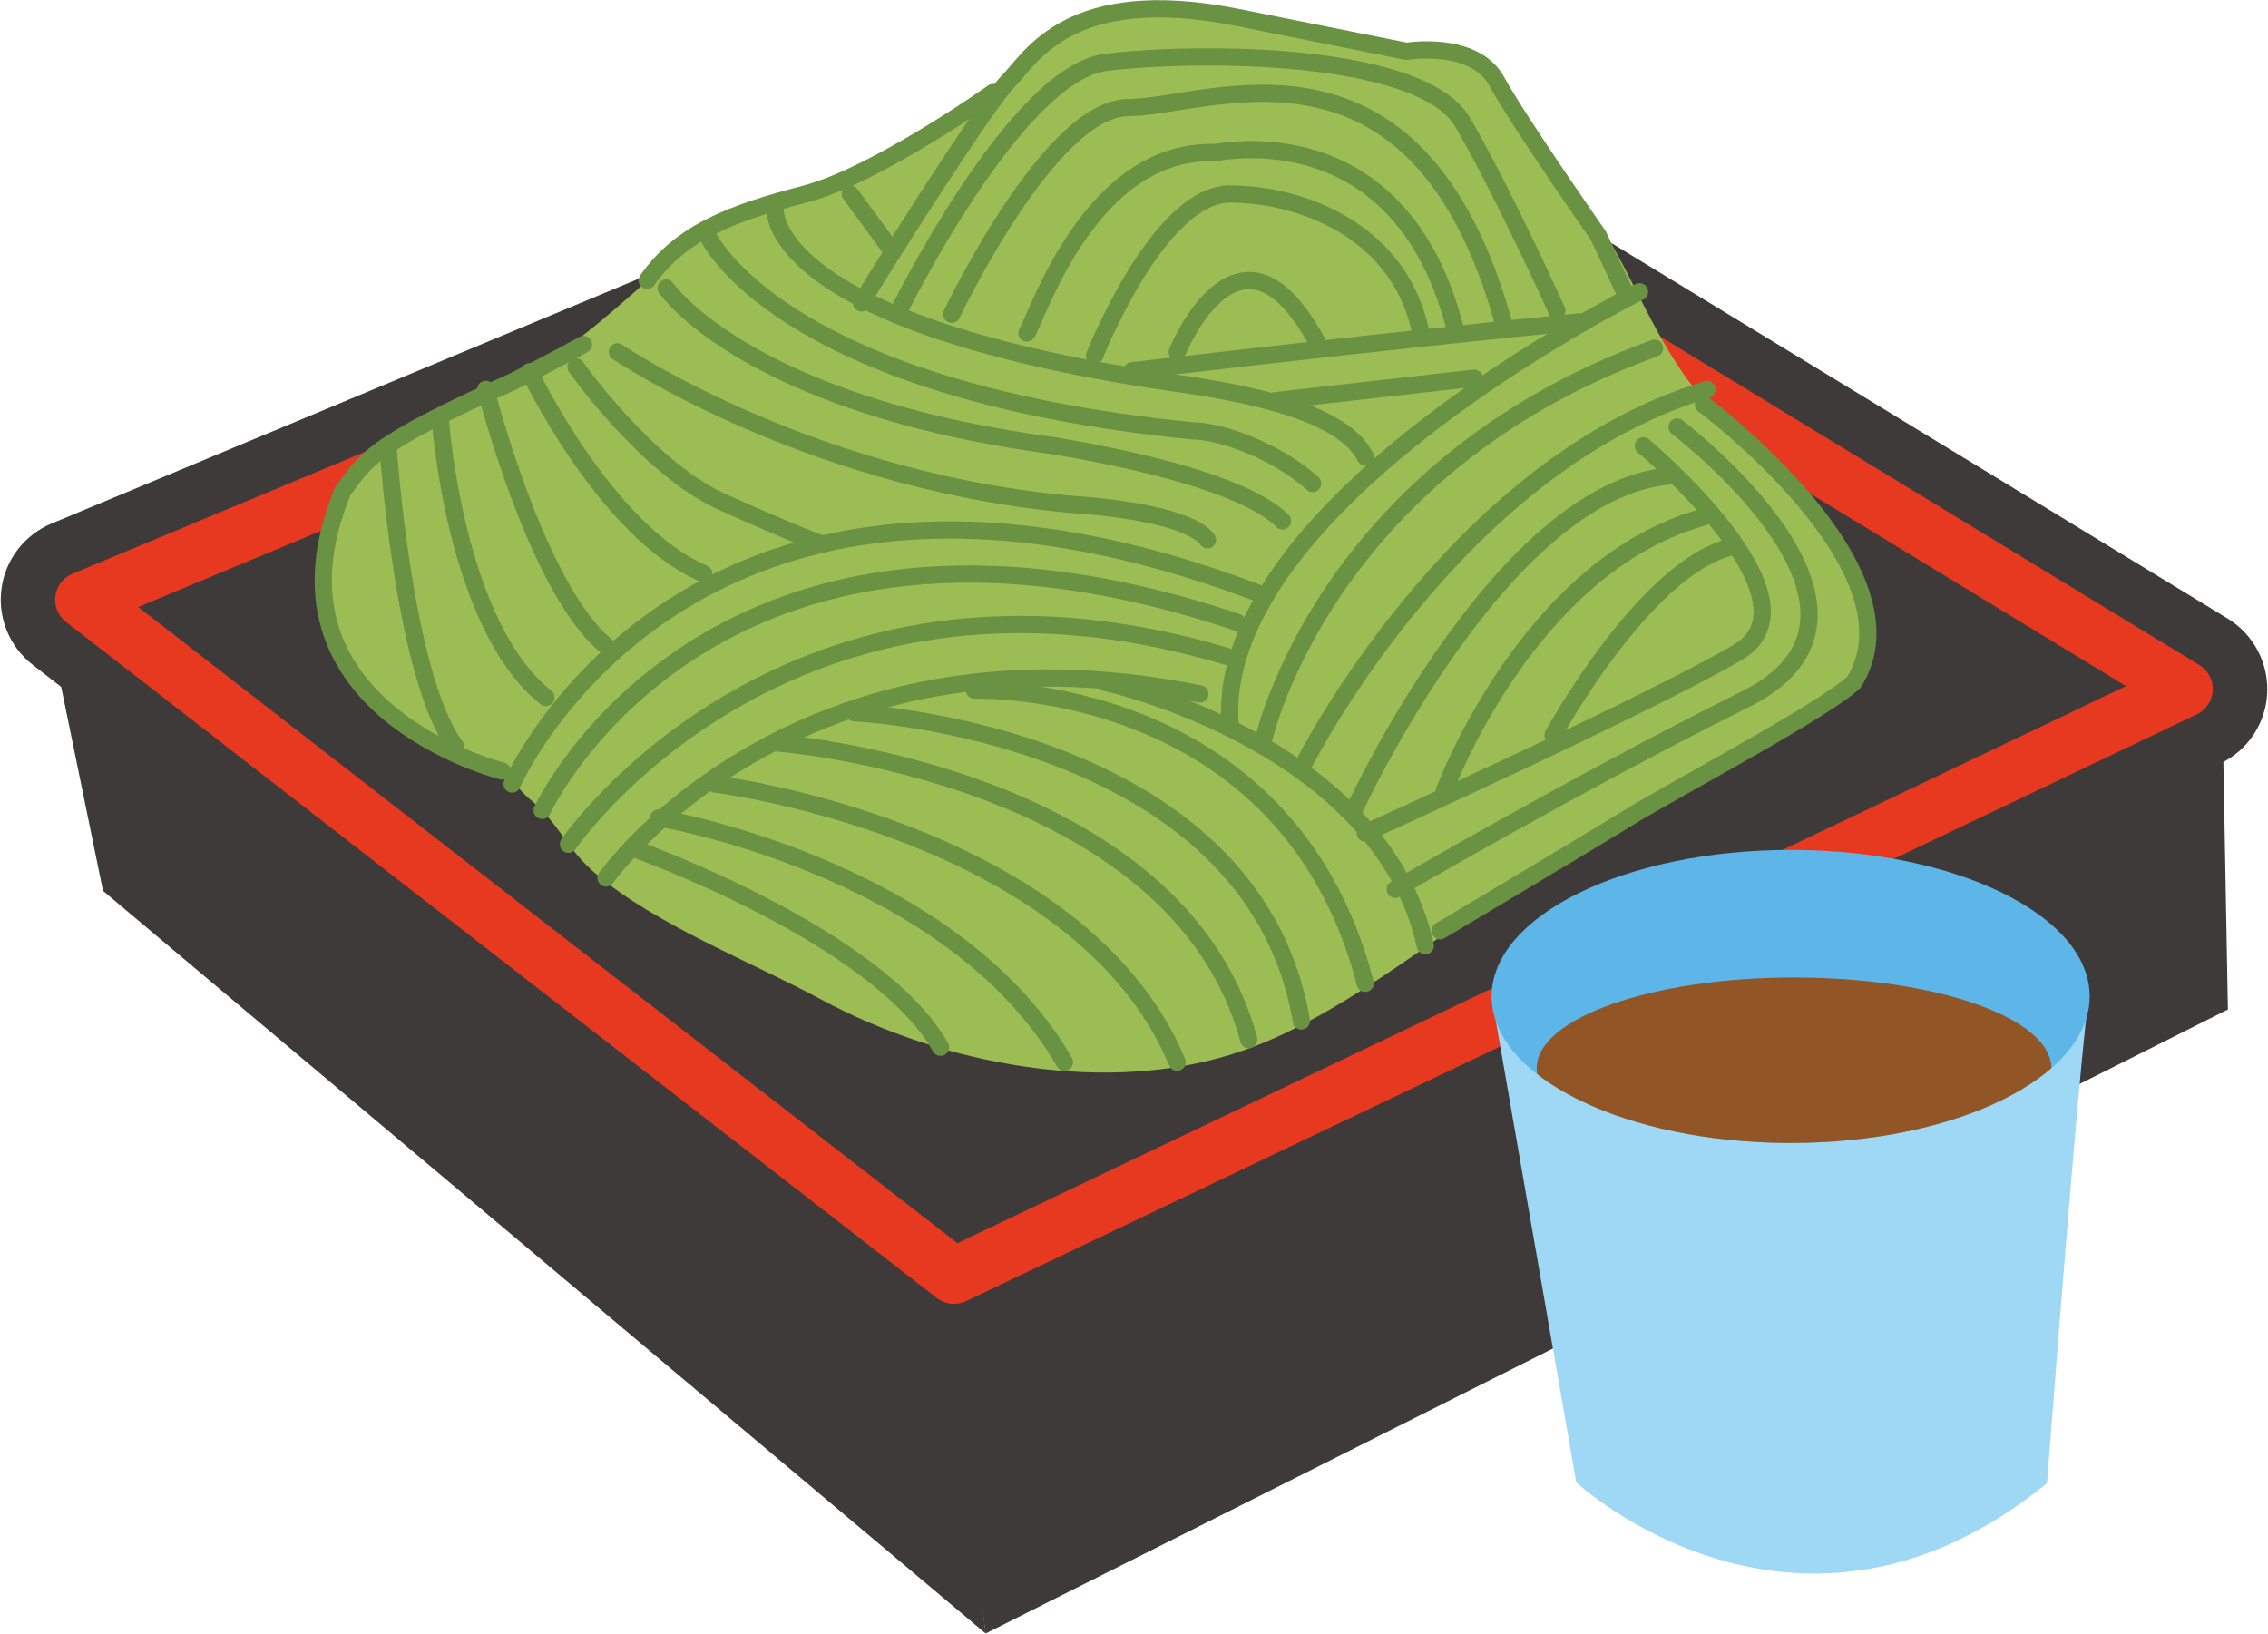
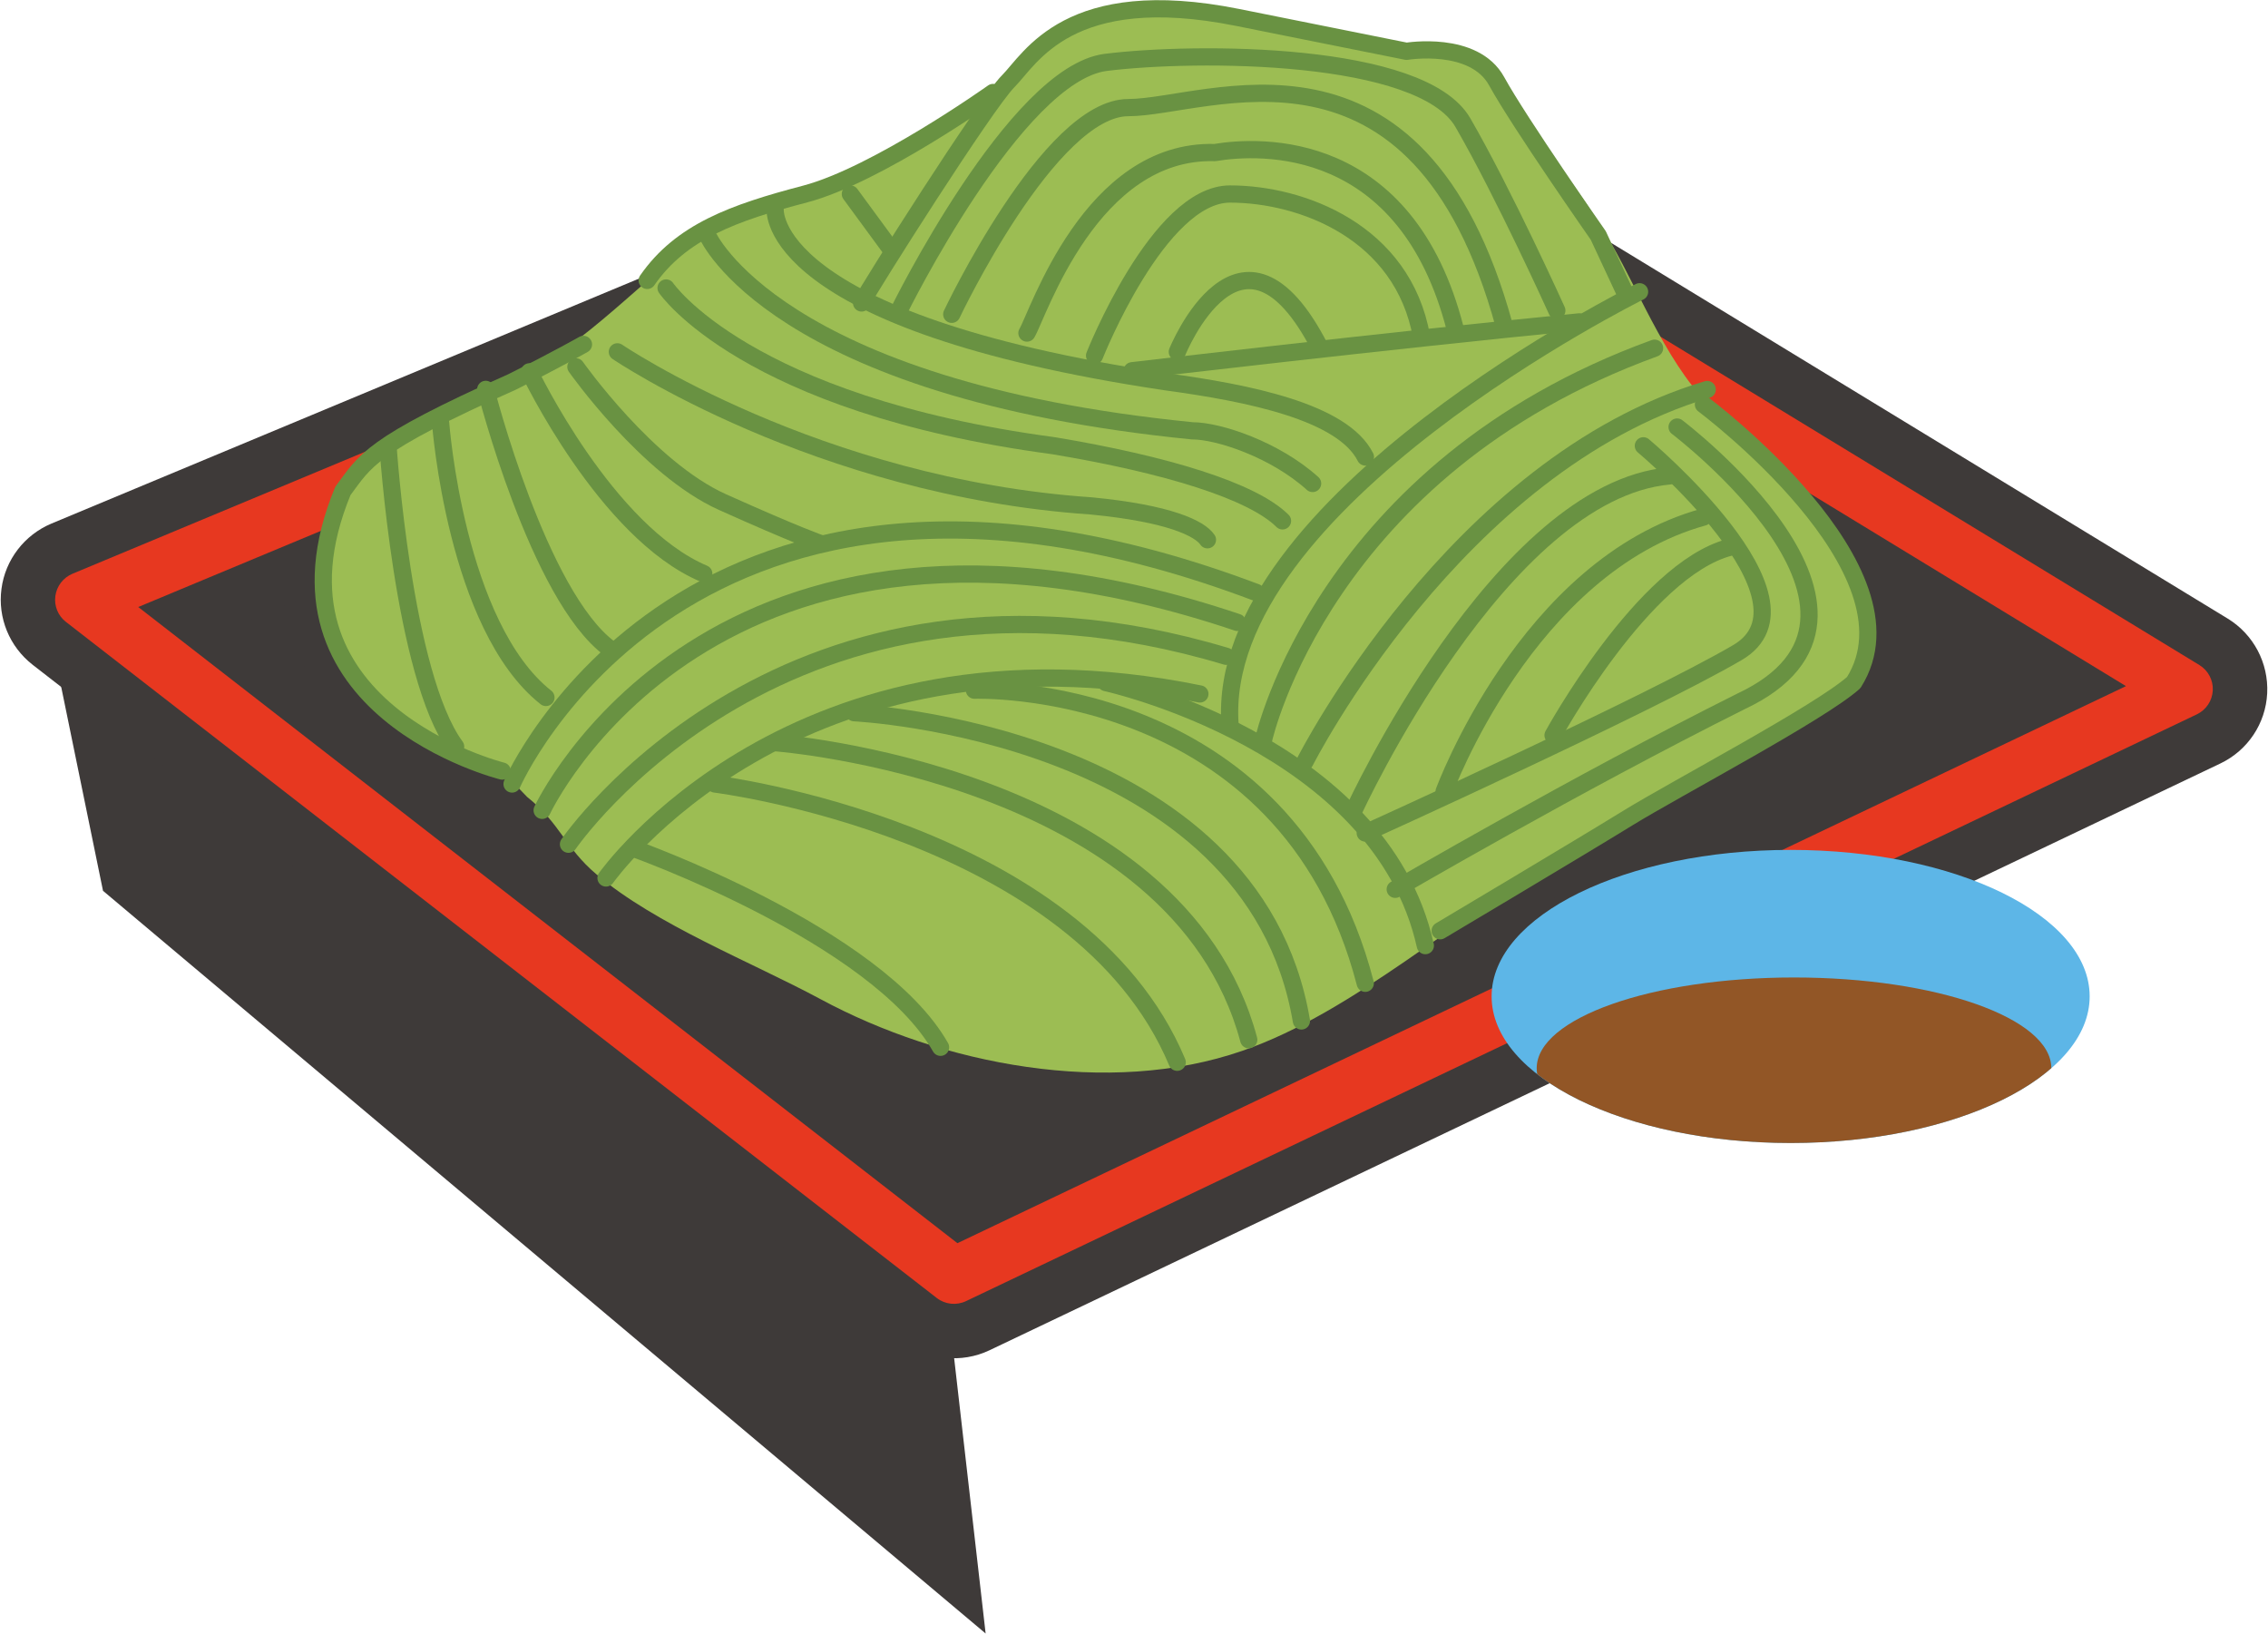
<svg xmlns="http://www.w3.org/2000/svg" xmlns:xlink="http://www.w3.org/1999/xlink" version="1.1" x="0px" y="0px" width="168px" height="121px" viewBox="0 0 168 121" style="enable-background:new 0 0 168 121;" xml:space="preserve">
  <style type="text/css">
	.st0{fill:#3E3A39;}
	.st1{fill:#E73820;}
	.st2{fill:#9CBD53;}
	.st3{fill:none;stroke:#699242;stroke-width:1.276;stroke-linecap:round;stroke-linejoin:round;}
	.st4{fill:#9ED8F5;}
	.st5{clip-path:url(#SVGID_2_);}
	.st6{fill:#925626;}
</style>
  <g>
    <g>
      <polygon class="st0" points="92.49,6.88 164.9,51.01 164.9,51.01 70.17,96.16 70.17,96.16 3.15,44.13 3.15,44.13   " />
      <g>
        <polygon class="st0" points="70.17,96.16 3.15,44.13 7.63,65.98 73.01,120.99    " />
-         <polygon class="st0" points="164.61,51.84 69.89,97 73.01,120.99 165.03,74.77    " />
      </g>
      <path class="st0" d="M89.8,2.93L3.81,38.78c-2,0.84-3.42,2.68-3.7,4.83c-0.29,2.15,0.59,4.29,2.31,5.63l64.51,50.08    c1.82,1.42,4.29,1.68,6.37,0.69l91.17-43.46c2.03-0.97,3.36-2.96,3.47-5.2c0.11-2.24-1.01-4.36-2.92-5.53L95.33,3.36    C93.66,2.34,91.6,2.18,89.8,2.93z M91.63,15.4c4.21,2.57,43.72,26.64,57.39,34.98c-15.4,7.35-72.01,34.33-77.58,36.98    c-4.69-3.64-41.33-32.09-53.25-41.34C32.85,39.91,86.88,17.38,91.63,15.4z" />
    </g>
    <path class="st1" d="M91.35,6.65L5.36,42.5c-0.68,0.29-1.16,0.91-1.26,1.65c-0.1,0.73,0.2,1.46,0.78,1.91l64.51,50.08   c0.62,0.48,1.46,0.57,2.17,0.23l91.17-43.46c0.69-0.33,1.14-1.01,1.18-1.77c0.04-0.76-0.34-1.48-0.99-1.88L93.23,6.8   C92.66,6.45,91.96,6.4,91.35,6.65z M91.97,10.89c1.68,1.03,59.65,36.36,65.51,39.93c-6.32,3.01-84.39,40.23-86.56,41.26   C69.06,90.63,15.3,48.9,10.24,44.96C16.25,42.46,90.14,11.66,91.97,10.89z" />
    <path class="st2" d="M37.2,57.11c-11.4-2.71-18.26-15.06-9.36-23.96c2.74-2.74,7.78-3.56,11.38-5.61   c5.2-2.95,8.97-7.49,13.92-10.88c1.74-1.19,3.66-1.51,5.6-2.03c3.6-0.96,6.35-2.33,9.55-4.22c4.73-2.78,9.76-8.72,15.05-9.74   c7.06-1.35,13.01,1.75,19.64,2.74c4.11,0.62,5.58-0.09,8.17,3.25c2.9,3.73,5.9,7.34,8.22,11.4c2.23,3.9,4.37,9.43,7.75,12.43   c3.75,3.33,6.52,5.9,9.26,10.71c2.99,5.24,3,9.3-2.86,12.31c-6.07,3.11-11.66,6.82-17.65,10.01c-7.88,4.2-15.42,11.39-23.84,14.31   c-9.89,3.43-22.24,1.04-31.26-3.83c-5.11-2.75-12.18-5.5-16.6-9.25c-2.31-1.95-2.7-3.8-5.12-5.72L37.2,57.11z" />
    <path class="st3" d="M37.2,57.11c0,0-18.48-4.6-11.8-20.75c1.67-2.23,1.95-3.35,12.53-8.07c3.34-1.67,5.29-2.78,5.29-2.78" />
    <path class="st3" d="M37.93,58.07c0,0,13.08-30.06,55.12-14.19" />
    <path class="st3" d="M40.16,60.02c0,0,12.53-27.01,51.5-13.92" />
    <path class="st3" d="M42.11,62.53c0,0,16.15-23.67,48.72-13.92" />
    <path class="st3" d="M44.89,65.03c0,0,13.92-19.76,43.99-13.63" />
    <path class="st3" d="M126.18,29.96c0,0,16.42,12.25,11.13,20.6c-2.5,2.23-13.08,7.79-16.71,10.02c-3.62,2.23-13.92,8.36-13.92,8.36   " />
    <path class="st3" d="M124.23,31.63c0,0,18.38,13.92,4.73,20.32c-12.25,6.12-25.61,13.92-25.61,13.92" />
    <path class="st3" d="M121.73,33.02c0,0,13.64,11.42,6.96,15.32c-6.68,3.9-27.56,13.36-27.56,13.36" />
    <path class="st3" d="M81.92,50.56c0,0,20.32,4.45,23.66,19.48" />
    <path class="st3" d="M72.18,51.12c0,0,23.11-0.83,28.95,21.71" />
    <path class="st3" d="M63.27,52.79c0,0,29.51,1.39,33.13,22.83" />
    <path class="st3" d="M57.42,55.01c0,0,29.79,2.23,35.08,22" />
    <path class="st3" d="M52.96,58.07c0,0,27.01,3.34,34.24,20.61" />
-     <path class="st3" d="M48.79,60.58c0,0,21.71,3.62,30.06,18.1" />
    <path class="st3" d="M46.84,62.81c0,0,18.09,6.41,22.83,14.76" />
    <path class="st3" d="M121.45,21.61c0,0-31.46,15.59-30.34,32.01" />
    <path class="st3" d="M93.61,54.74c0,0,4.45-20.05,28.95-28.95" />
    <path class="st3" d="M96.67,56.41c0,0,11.13-22,29.79-27.56" />
    <path class="st3" d="M100.29,60.02c0,0,10.86-23.66,23.38-24.77" />
    <path class="st3" d="M106.97,58.63c0,0,6.13-16.71,19.21-20.33" />
    <path class="st3" d="M115.04,54.46c0,0,6.69-12.25,13.08-13.92" />
    <path class="st3" d="M63.82,22.44c0.56-1.11,9.19-14.75,10.86-16.42c1.67-1.67,4.46-7.24,16.99-4.73   c12.52,2.51,12.52,2.51,12.52,2.51s5.01-0.84,6.68,2.23c1.68,3.06,7.52,11.41,7.52,11.41l1.95,4.18" />
    <path class="st3" d="M66.6,23c0,0,8.63-17.54,15.31-18.38c6.68-0.83,23.38-0.83,26.45,4.46c3.06,5.29,6.96,13.92,6.96,13.92" />
    <path class="st3" d="M70.5,23.28c0,0,7.24-15.31,13.08-15.31c5.85,0,21.44-7.24,27.84,16.14" />
    <path class="st3" d="M76.07,24.67c0.83-1.39,4.73-13.64,13.92-13.37c3.34-0.56,14.19-1.11,17.81,13.09" />
    <path class="st3" d="M81.08,26.34c0,0,4.73-11.97,10.03-11.97c5.29,0,12.8,2.78,14.19,10.58" />
    <path class="st3" d="M57.42,15.48c0,0-0.83,8.35,28.96,12.8c6.12,0.83,13.08,2.23,14.76,5.57" />
    <path class="st3" d="M83.86,27.46c0,0,18.93-2.23,33.13-3.62" />
-     <line class="st3" x1="94.45" y1="29.68" x2="109.2" y2="28.01" />
    <path class="st3" d="M87.21,26.06c0,0,4.73-11.69,10.58-0.28" />
    <path class="st3" d="M52.41,17.43c0,0,5.01,11.41,35.91,14.48c1.95,0,6.13,1.39,8.91,3.9" />
    <path class="st3" d="M49.34,21.33c0,0,5.85,8.63,28.68,11.68c8.35,1.39,14.75,3.35,16.98,5.57" />
    <line class="st3" x1="62.99" y1="14.37" x2="66.05" y2="18.54" />
    <path class="st3" d="M45.73,26.06c0,0,14.75,10.02,35.08,11.41c5.84,0.56,8.07,1.68,8.63,2.51" />
    <path class="st3" d="M42.66,27.17c0,0,5.29,7.52,10.86,10.02c5.57,2.5,7.24,3.06,7.24,3.06" />
    <path class="st3" d="M39.22,27.54c0,0,5.67,11.89,12.91,14.95" />
    <path class="st3" d="M35.98,28.84c0,0,3.9,15.31,9.19,19.21" />
    <path class="st3" d="M32.64,31.35c0,0,1.12,15.03,7.8,20.31" />
    <path class="st3" d="M28.74,33.02c0,0,1.12,16.98,5.01,22.28" />
    <path class="st3" d="M73.56,6.85c0,0-8.62,6.13-13.92,7.52c-5.29,1.39-9.19,2.78-11.7,6.4" />
    <g>
-       <path class="st4" d="M110.5,73.88l6.26,35.92c0,0,16.36,15.15,34.87,0.06c2.72-35.38,3.1-35.88,3.1-35.88L110.5,73.88z" />
      <g>
        <defs>
          <path id="SVGID_1_" d="M154.79,73.8c0,5.99-9.92,10.86-22.15,10.86c-12.23,0-22.15-4.87-22.15-10.86      c0-5.99,9.93-10.85,22.15-10.85C144.88,62.95,154.79,67.8,154.79,73.8z" />
        </defs>
        <use xlink:href="#SVGID_1_" style="overflow:visible;fill:#5DB6E7;" />
        <clipPath id="SVGID_2_">
          <use xlink:href="#SVGID_1_" style="overflow:visible;" />
        </clipPath>
        <g class="st5">
          <path class="st6" d="M151.95,79.12c0,3.71-8.54,6.72-19.06,6.72c-10.53,0-19.06-3.01-19.06-6.72c0-3.71,8.53-6.72,19.06-6.72      C143.42,72.4,151.95,75.4,151.95,79.12z" />
        </g>
      </g>
    </g>
  </g>
</svg>